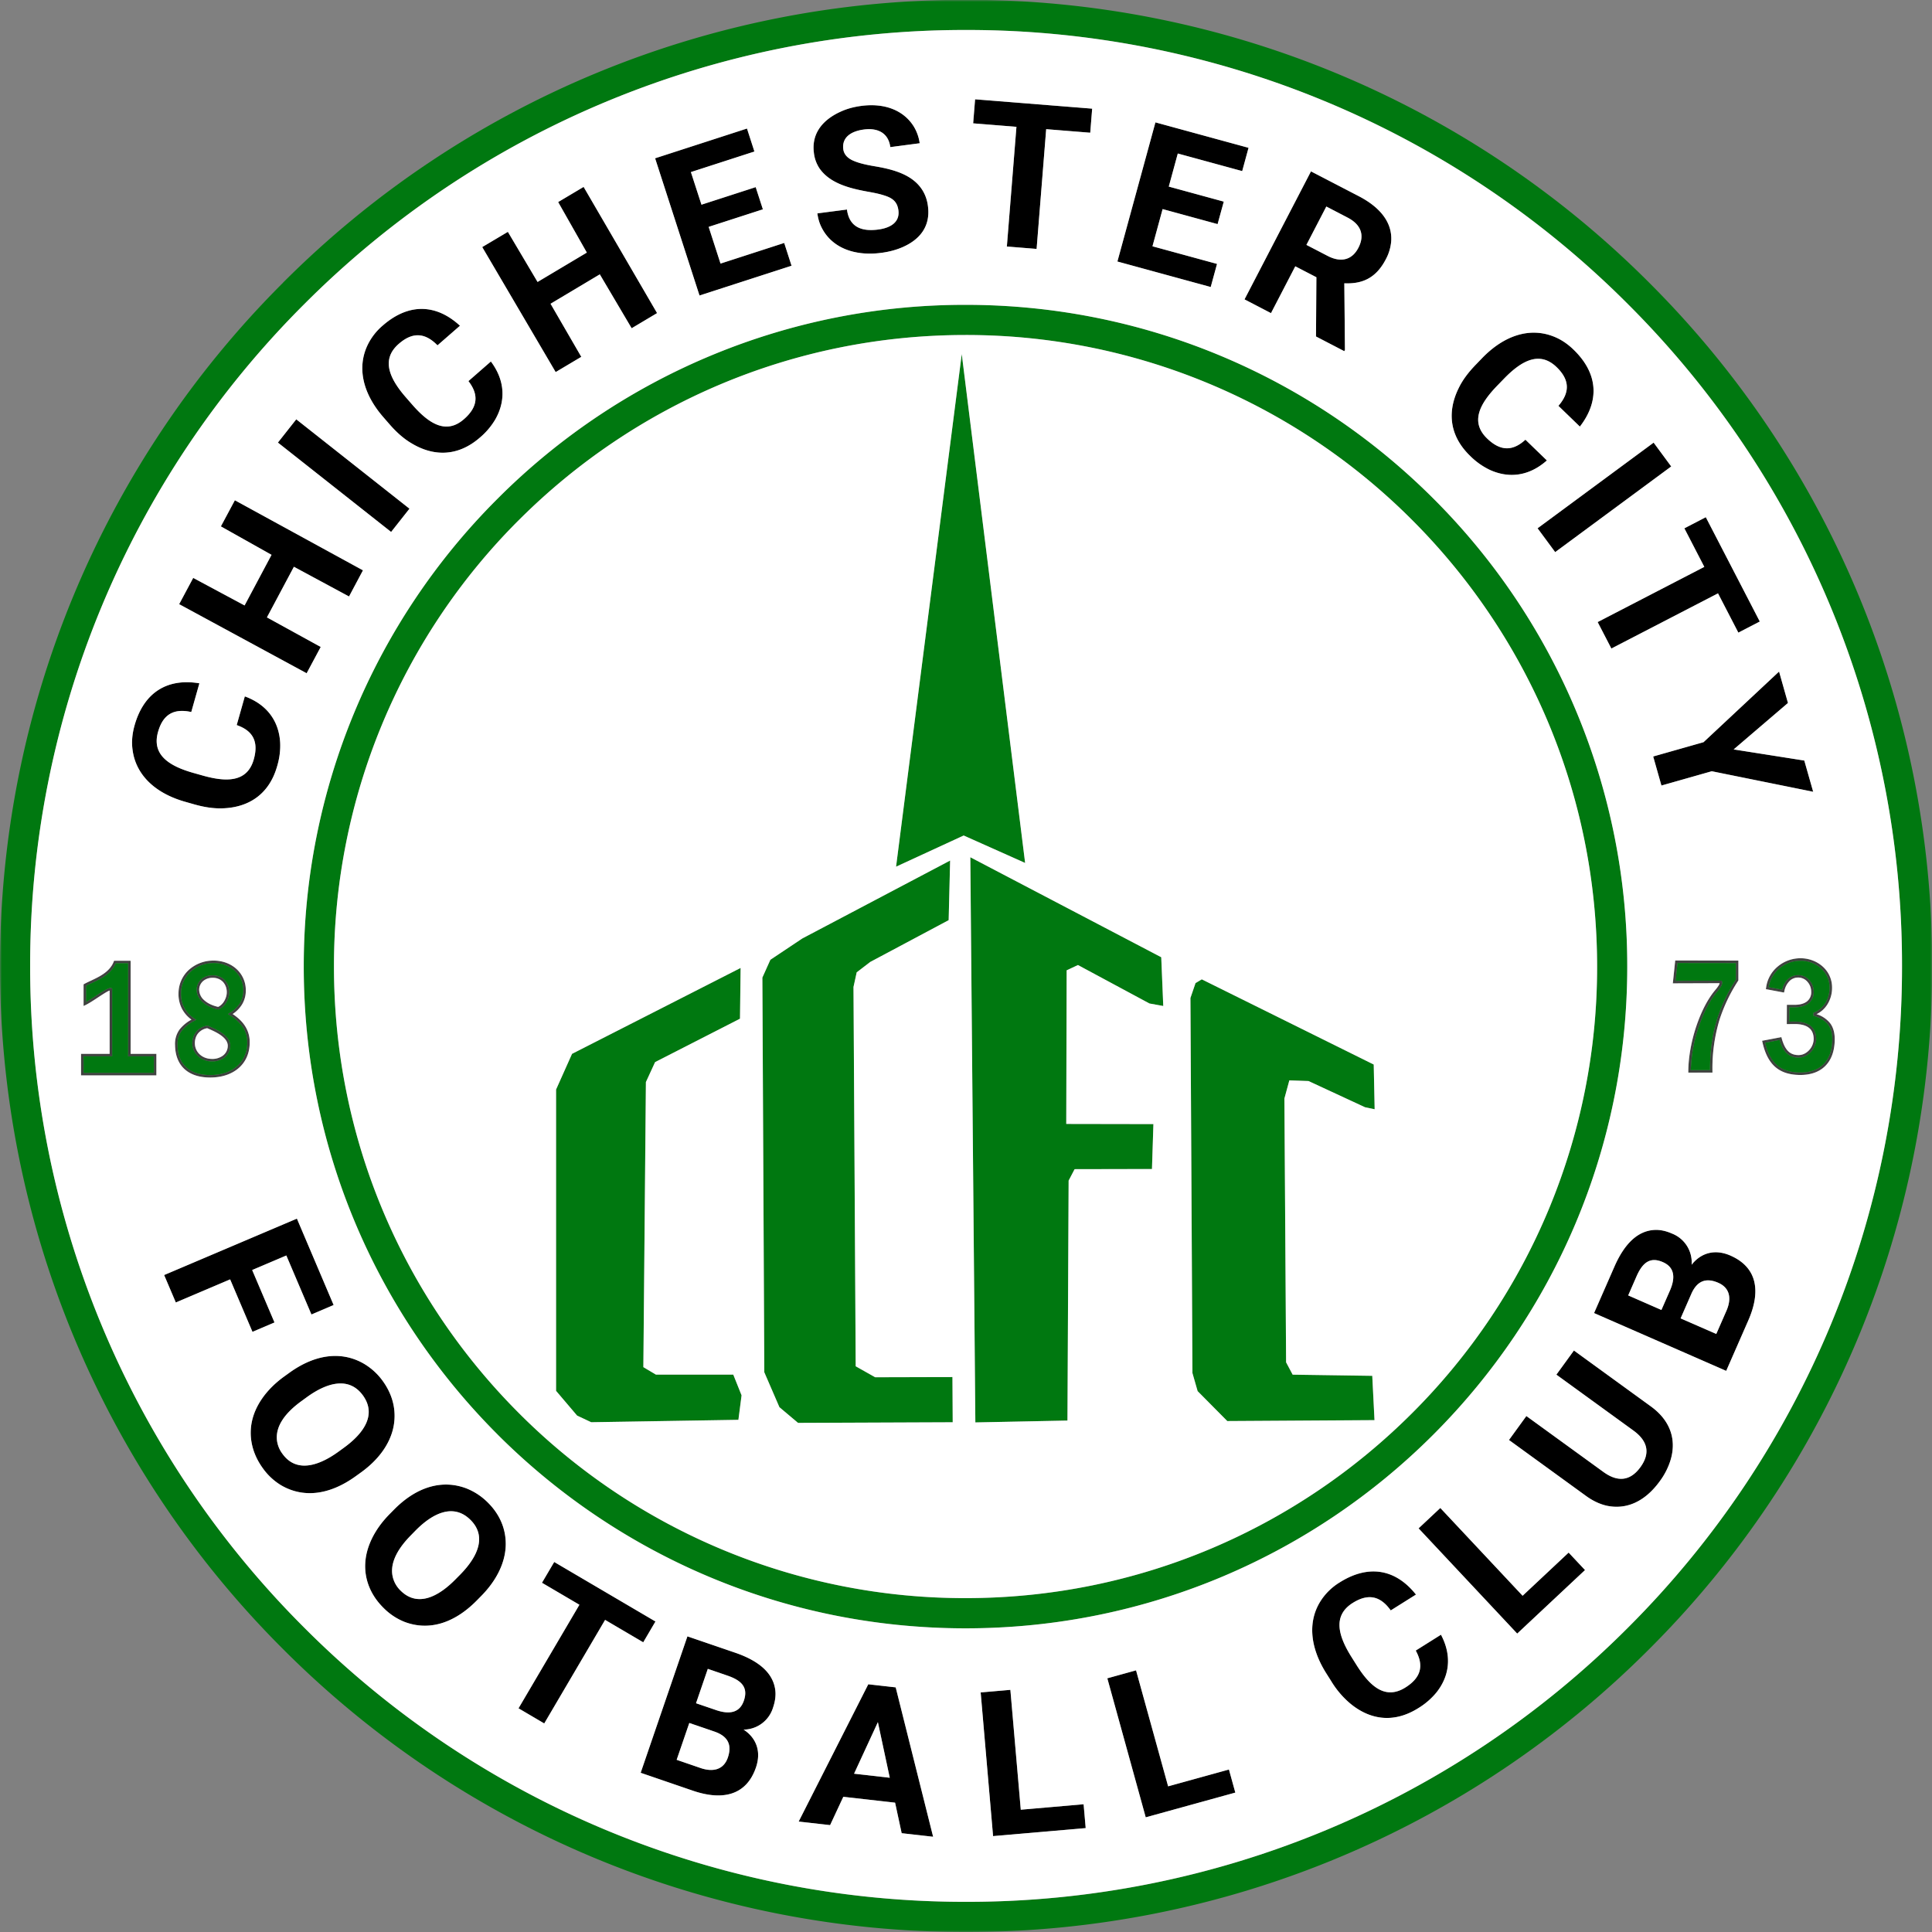
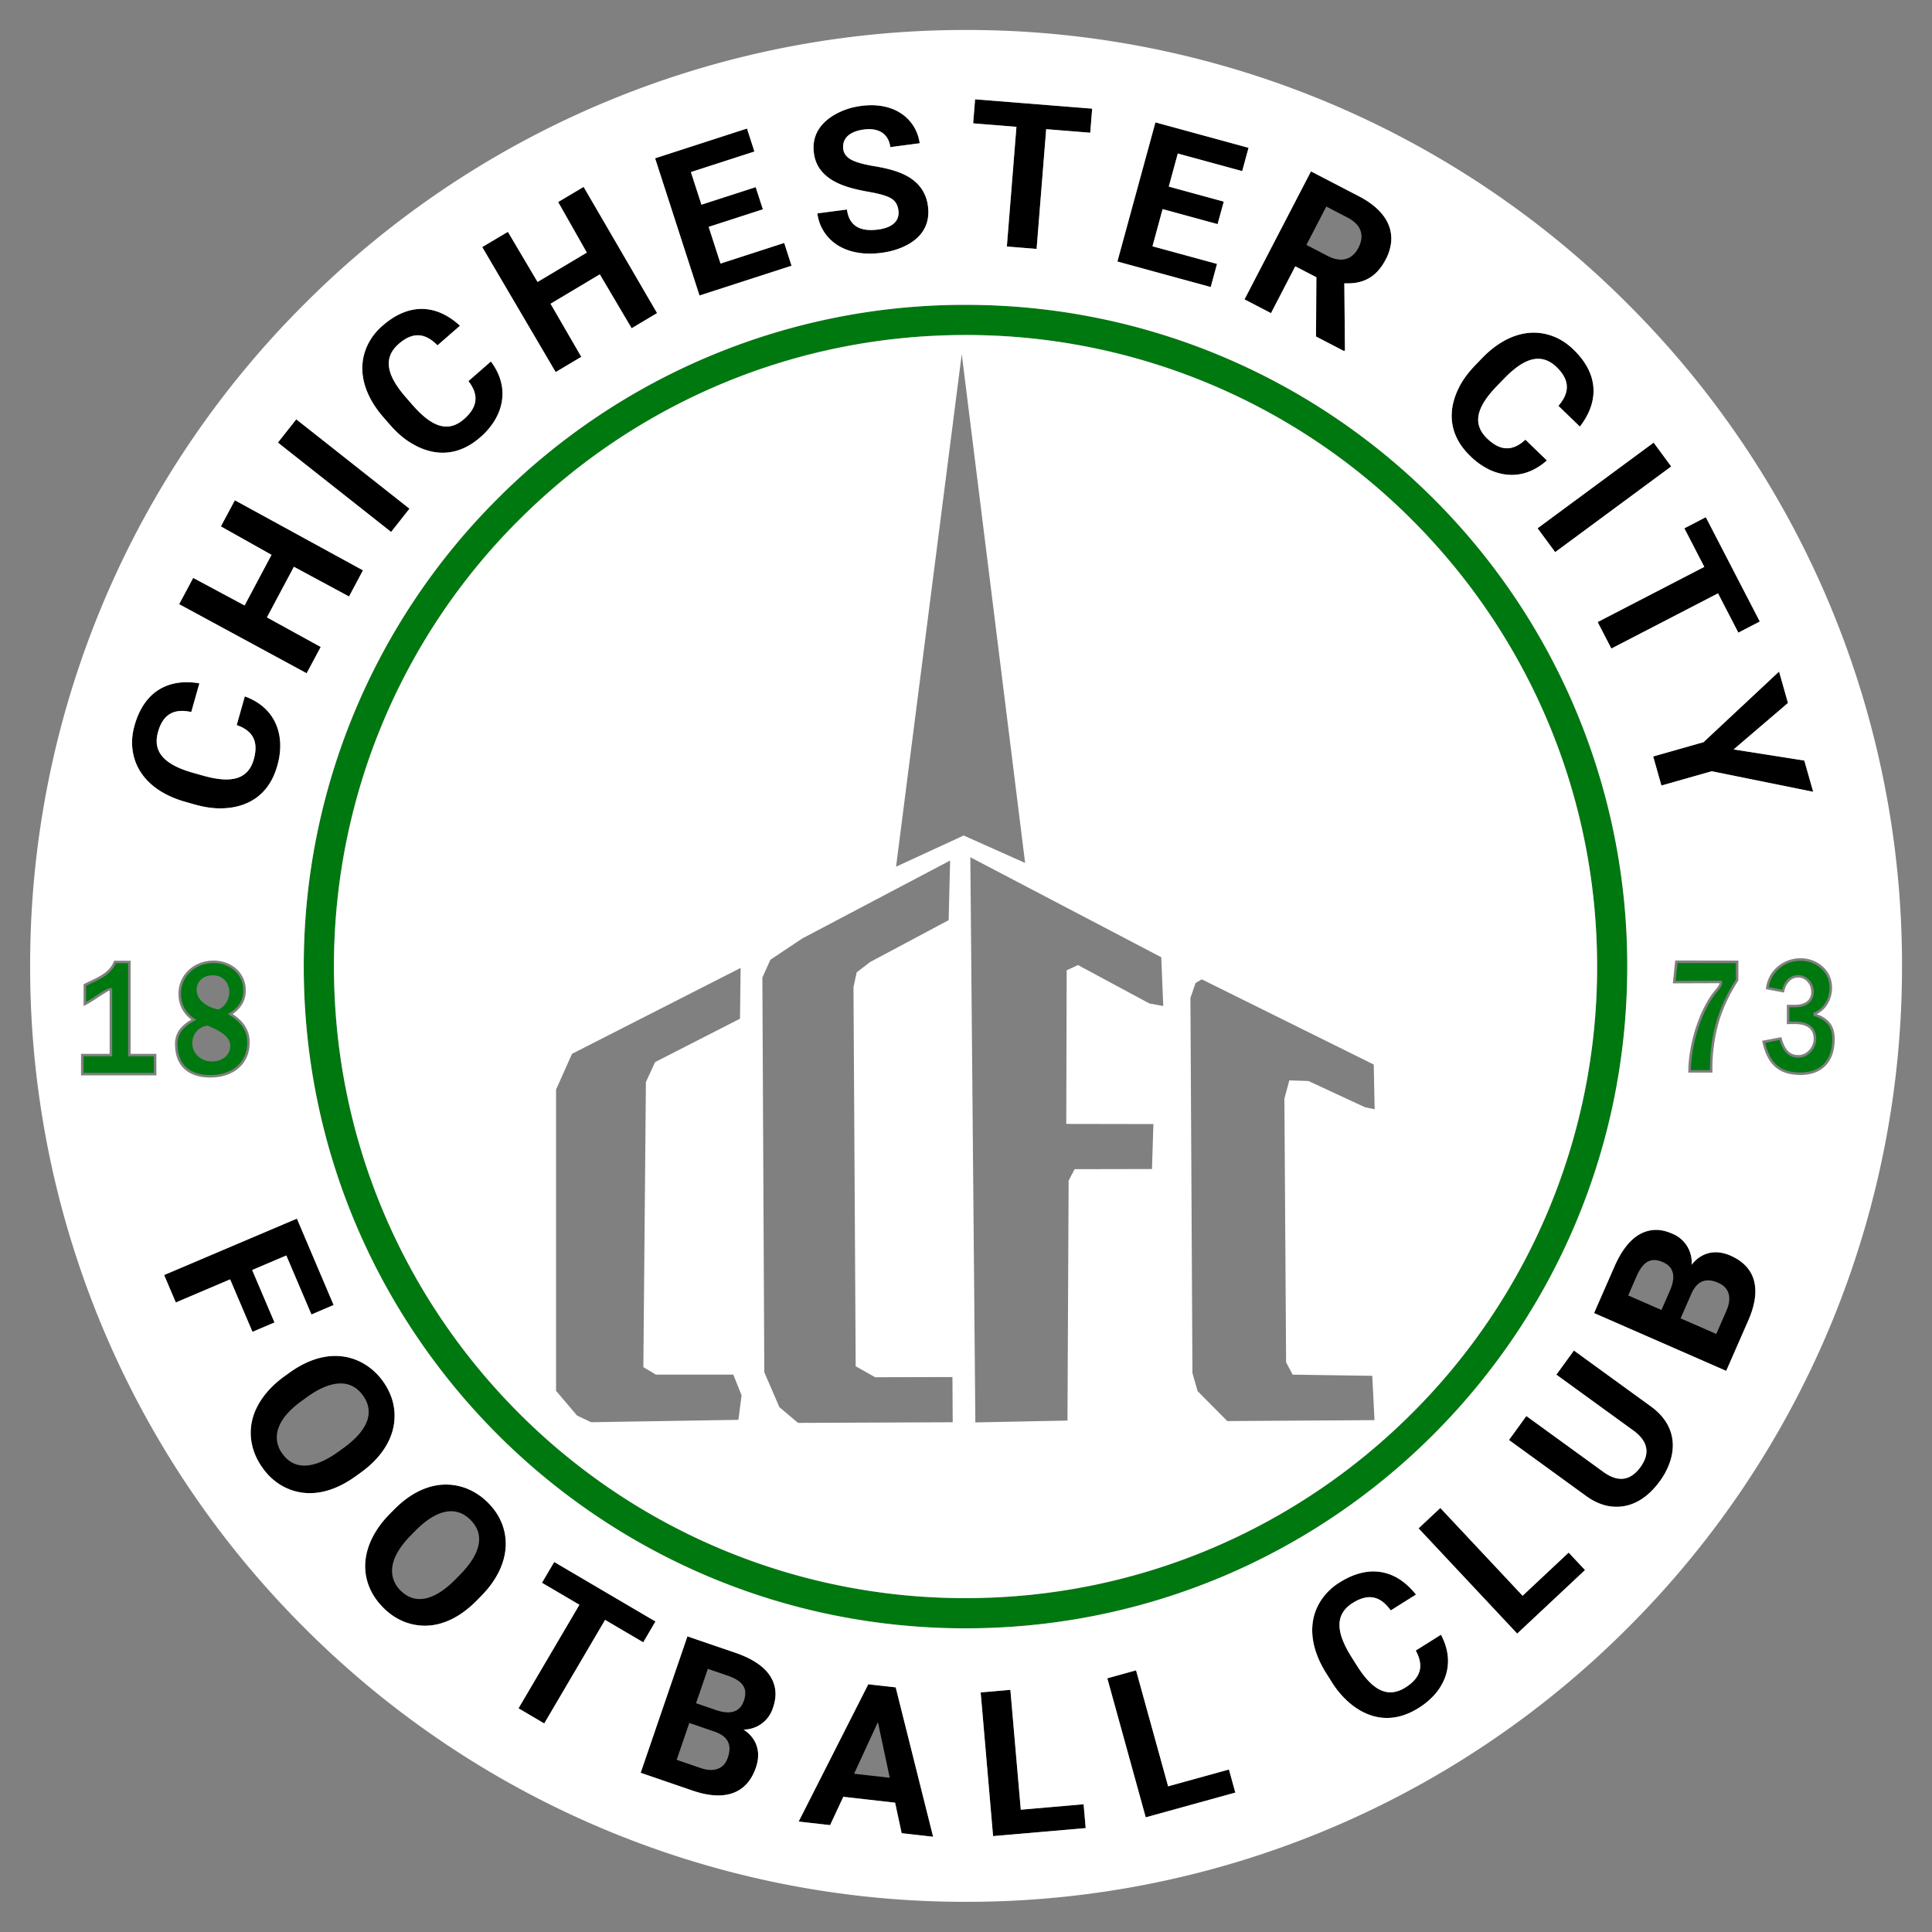
<svg xmlns="http://www.w3.org/2000/svg" width="500" height="500" fill="none">
  <rect width="100%" height="100%" fill="#808080" stroke="none" />
  <path fill="#000" fill-rule="evenodd" d="m460.42 173.8-19.54 18.27-13.03 3.7 2.14 7.52 13.03-3.7 26.23 5.32-2.3-8.08-18.28-2.88 14.06-12.02-2.31-8.13ZM435.92 136.72l5.16 9.98-27.6 14.29 3.54 6.85 27.6-14.28 5.27 10.16 5.55-2.87-13.97-27-5.55 2.88ZM397.93 136.72l4.55 6.17 30.03-22.17-4.55-6.16-30.03 22.16ZM381.91 94.4c-1.93 2-3.43 4-4.43 6.1-2.8 5.69-2.66 12.03 3 17.5a18.4 18.4 0 0 0 5.07 3.6c4.87 2.22 10.1 1.73 14.78-2.43l-5.55-5.37c-3.3 3.02-6.48 3-9.92-.32-4.49-4.34-1.78-9.1 2.64-13.67l1.71-1.77c4.67-4.83 9.31-7.21 13.65-3.02 3.47 3.36 3.41 6.6.46 10.02l5.55 5.37c5.02-6.47 4.9-13.6-1.63-19.91a15.4 15.4 0 0 0-5.44-3.52c-5.9-2.2-12.44-.27-18.21 5.7l-1.68 1.73ZM338.1 63.38l5.15-9.93 5.5 2.86c3.45 1.79 4.51 4.53 2.8 7.83-1.7 3.27-4.64 3.81-7.95 2.1l-5.5-2.86Zm-16.01 14.1 6.85 3.56 6.28-12.12 5.46 2.83-.1 15.34 7.32 3.8.17-.33-.16-17.24c4.34.18 8.07-1.08 10.73-6.2a11.93 11.93 0 0 0 1.41-4.77c.28-4.76-2.83-8.68-8.42-11.59l-12.35-6.4-17.2 33.12ZM289.19 67.68l24.15 6.6 1.64-5.98-16.72-4.56 2.63-9.62L315.12 58l1.6-5.82-14.24-3.89 2.34-8.56 16.66 4.55 1.65-6.02-24.1-6.59-9.84 36.01ZM251.86 31.92l11.2.9-2.48 30.98 7.7.62 2.47-30.99 11.41.92.5-6.23-30.3-2.42-.5 6.22ZM211.54 55.24c.2 1.4.56 2.62 1.13 3.71 2.57 5.07 8.29 7.44 15.42 6.5 2.03-.27 3.87-.77 5.47-1.46 4.21-1.83 7.32-5.15 6.6-10.62-.2-1.5-.63-2.83-1.31-3.95-2.45-4.13-7.4-5.54-12.55-6.4-2.5-.41-4.4-.9-5.77-1.57-1.36-.67-2.12-1.63-2.28-2.82-.4-3.13 2.09-4.68 5.32-5.1 3.7-.49 6.37.96 6.85 4.55l7.6-1a11.2 11.2 0 0 0-1.6-4.45c-2.53-3.96-7.3-6.03-13.5-5.21-2.03.27-3.82.77-5.41 1.5-4.1 1.87-7.58 5.24-6.86 10.65a9.07 9.07 0 0 0 1.5 4.1c2.65 3.72 7.48 5.05 12.37 5.94 1.57.27 2.82.53 3.81.82 2.1.62 3.84 1.35 4.18 4 .41 3.07-2.04 4.56-5.22 4.98-4.42.58-7.5-.7-8.1-5.18l-7.65 1ZM181.03 76.5l23.83-7.72-1.9-5.9-16.49 5.34-3.07-9.5 14.04-4.53-1.86-5.75-14.04 4.54-2.73-8.44 16.44-5.31-1.93-5.95-23.77 7.7 11.48 35.51ZM100.82 109.81c1.83 2.1 3.69 3.75 5.7 4.93 5.42 3.28 11.76 3.67 17.7-1.5a18.4 18.4 0 0 0 4-4.76c2.63-4.66 2.58-9.9-1.18-14.92l-5.81 5.07c2.73 3.53 2.44 6.72-1.16 9.86-4.7 4.1-9.22 1-13.4-3.78l-1.62-1.86c-4.42-5.07-6.4-9.9-1.84-13.86 3.63-3.17 6.85-2.84 10.02.39l5.81-5.08c-6.02-5.54-13.13-6.03-19.97-.06a15.41 15.41 0 0 0-3.96 5.13c-2.7 5.7-1.33 12.37 4.12 18.62l1.59 1.82ZM101.23 137.67l4.75-6.02-29.3-23.13-4.75 6.02 29.3 23.13ZM79.37 174.24l3.64-6.8-13.92-7.66 6.98-13.1 14.26 7.69 3.61-6.76-33.15-18.14-3.62 6.76 13.11 7.36-6.98 13.1-13.29-7.13-3.63 6.8 32.99 17.88ZM50.27 208.17c2.68.76 5.14 1.12 7.46 1.02 6.34-.23 11.87-3.36 14-10.94.64-2.22.9-4.28.77-6.17-.34-5.33-3.26-9.7-9.14-11.85l-2.1 7.42c4.22 1.47 5.71 4.29 4.42 8.89-1.7 6.01-7.18 5.88-13.3 4.15l-2.36-.67c-6.47-1.83-10.76-4.79-9.12-10.6 1.31-4.64 4.19-6.12 8.6-5.15l2.1-7.42c-8.07-1.36-14.3 2.12-16.76 10.86-.65 2.27-.81 4.4-.52 6.45.85 6.25 5.65 11.1 13.63 13.35l2.32.66ZM429.98 339.02l-8.6-3.76 2.14-4.91c1.54-3.51 3.48-5.19 6.84-3.71 3.03 1.32 3.24 4 1.9 7.19l-2.28 5.2Zm14.2 6.21-9.24-4.04 2.75-6.3c1.46-3.32 3.73-4.33 7-2.9 3.04 1.33 3.48 4.1 2.11 7.23l-2.63 6.01Zm2.57 9.56 5.73-13.09c3.22-7.35 2.43-13.66-4.64-16.76-4.14-1.8-7.7-.61-10.04 2.38a8.01 8.01 0 0 0-5.07-8.07c-1.58-.7-3.1-1.01-4.51-.94-4.58.23-7.94 3.86-10.42 9.53l-5.25 11.98 34.2 14.97ZM410.45 387.14a14.86 14.86 0 0 0 5.25 2.51c5.02 1.12 9.9-.86 13.85-6.3a18.3 18.3 0 0 0 2.68-5.12c1.68-5.08.47-10.3-4.97-14.25l-19.93-14.46-4.53 6.24 19.93 14.47c3.73 2.71 4.43 5.87 1.8 9.48-2.59 3.57-5.84 3.94-9.58 1.22l-19.92-14.46-4.5 6.2 19.92 14.47ZM392.66 422.78l17.55-16.45-4.24-4.52-11.92 11.17-21.29-22.71-5.63 5.27 25.53 27.24ZM344.5 435.05a23.5 23.5 0 0 0 4.86 5.75c4.85 4.08 11.05 5.46 17.72 1.27a18.46 18.46 0 0 0 4.7-4.08c3.31-4.19 4.08-9.38 1.15-14.93l-6.53 4.11c2.15 3.92 1.37 7.02-2.67 9.56-5.3 3.33-9.27-.44-12.65-5.81l-1.32-2.1c-3.57-5.68-4.78-10.76.33-13.97 4.1-2.57 7.22-1.74 9.84 1.94l6.53-4.1c-5.08-6.42-12.03-8-19.72-3.17a15.4 15.4 0 0 0-4.7 4.45c-3.56 5.2-3.24 12.02 1.17 19.04l1.29 2.04ZM296.52 470.33l23.18-6.4-1.65-5.98-15.74 4.35-8.3-30.01-7.43 2.06 9.94 35.98ZM257.01 475.19l23.96-2.08-.54-6.17-16.26 1.41-2.7-31.01-7.68.66L257 475.2ZM221.04 459.04l6.16-13.36 3.07 14.4-9.23-1.04Zm-14.34 12.38 8.14.92 3.41-7.33 13.4 1.52 1.7 7.9 8.15.92-9.7-38.66-7.09-.8-18.02 35.53ZM180.14 440.79l3.05-8.9 5.06 1.74c3.63 1.25 5.46 3.04 4.27 6.51-1.08 3.13-3.72 3.56-7.02 2.49l-5.36-1.84Zm-5.02 14.65 3.27-9.54 6.5 2.23c3.43 1.18 4.63 3.36 3.47 6.74-1.07 3.13-3.8 3.8-7.03 2.7l-6.2-2.13Zm-9.3 3.36 13.5 4.63c7.6 2.6 13.82 1.3 16.32-6.01 1.47-4.27-.01-7.72-3.18-9.8a8.01 8.01 0 0 0 7.61-5.72c.56-1.64.76-3.18.57-4.58-.6-4.54-4.5-7.59-10.36-9.6l-12.37-4.24-12.1 35.32ZM140.27 409.62l9.68 5.7-15.75 26.79 6.65 3.91 15.75-26.8 9.87 5.8 3.16-5.38-26.2-15.4-3.16 5.38ZM106.3 397.37l1.22-1.24c4.64-4.71 9.93-7.03 14.2-2.83 4.3 4.24 2 9.49-2.63 14.2l-1.22 1.24c-4.6 4.68-9.88 7.14-14.15 2.94a7.27 7.27 0 0 1-1.92-3c-1.18-3.65.83-7.57 4.5-11.31Zm-5.53-5.45c-4.01 4.08-6.05 8.63-6.24 12.71-.2 3.79 1.14 7.97 4.77 11.54a15.87 15.87 0 0 0 5.45 3.6c6.07 2.28 12.63.56 18.67-5.58l1.17-1.2c4.05-4.12 6.06-8.55 6.28-12.67.2-3.8-1.03-7.94-4.7-11.55a16.19 16.19 0 0 0-5.52-3.6c-6.07-2.28-12.7-.55-18.7 5.55l-1.18 1.2ZM78.05 362.58l1.4-1.02c5.36-3.88 10.96-5.28 14.47-.43 3.54 4.89.4 9.69-4.96 13.57l-1.4 1.01c-5.32 3.85-10.94 5.4-14.45.55a7.29 7.29 0 0 1-1.4-3.27c-.55-3.8 2.09-7.34 6.34-10.41Zm-4.56-6.3c-4.63 3.36-7.4 7.5-8.27 11.5-.82 3.7-.2 8.05 2.79 12.17a15.85 15.85 0 0 0 4.78 4.45c5.6 3.27 12.36 2.66 19.33-2.4l1.36-.98c4.68-3.38 7.4-7.42 8.3-11.45.82-3.7.3-8-2.72-12.17a16.12 16.12 0 0 0-4.85-4.46c-5.6-3.26-12.43-2.66-19.36 2.36l-1.36.98ZM42.48 329.98l3.03 7.1 14.05-5.97 5.78 13.57 5.7-2.42-5.77-13.58 8.84-3.76 6.49 15.27 5.75-2.45-9.51-22.37-34.36 14.61ZM143.81 96.3l6.63-3.95-7.95-13.74 12.74-7.6 8.24 13.94 6.59-3.92-19.02-32.66-6.59 3.92 7.42 13.08-12.74 7.6-7.7-12.97-6.63 3.94 19.01 32.35Z" clip-rule="evenodd" />
-   <path fill="#3F423F" fill-rule="evenodd" d="m461.41 256.82-4.09-.76-.3-.06.04-.3a8.52 8.52 0 0 1 2.97-5.52A9.12 9.12 0 0 1 466 248h.34c2 .08 3.94.85 5.39 2.16a7.21 7.21 0 0 1 2.4 5.4v.32a8.06 8.06 0 0 1-1.24 4.12 6.8 6.8 0 0 1-2.77 2.47 7.1 7.1 0 0 1 3.57 2.41c.83 1.15 1.19 2.6 1.14 4.46-.08 2.83-.95 5.09-2.54 6.63-1.55 1.5-3.79 2.29-6.66 2.23-2.67-.05-4.73-.75-6.29-2.15-1.55-1.4-2.6-3.5-3.23-6.37l-.07-.33.32-.06 4.37-.82.29-.06.08.3c.46 1.7 1.07 2.8 1.81 3.46a3.7 3.7 0 0 0 2.58.88c1.04 0 1.97-.49 2.66-1.22a4.38 4.38 0 0 0 1.23-2.9v-.07c-.02-1.3-.46-2.26-1.27-2.89-.83-.64-2.08-.95-3.7-.95h-.17l-1.5.02h-.32v-.33l.02-4.34v-.33h2.07c1.25 0 2.31-.27 3.06-.83a2.96 2.96 0 0 0 1.16-2.52v-.04c0-1-.37-1.87-.92-2.5a3.18 3.18 0 0 0-4.63-.3 5.05 5.05 0 0 0-1.4 2.72l-.07.3-.3-.05Zm-3.67-1.35 3.49.66c.29-1.16.8-2.1 1.51-2.76a3.86 3.86 0 0 1 5.57.36 4.47 4.47 0 0 1 1.08 2.92v.04c0 1.37-.52 2.38-1.42 3.04-.86.64-2.06.95-3.45.96h-1.43l-.01 3.7 1.17-.02h.17c1.77 0 3.14.36 4.1 1.09.97.75 1.5 1.87 1.52 3.38v.1c0 1.17-.54 2.42-1.4 3.34-.81.85-1.9 1.43-3.14 1.43a4.3 4.3 0 0 1-3.01-1.06c-.8-.7-1.44-1.81-1.93-3.49l-3.74.7c.62 2.57 1.58 4.45 2.97 5.7 1.43 1.3 3.36 1.94 5.86 2 2.69.05 4.77-.68 6.2-2.06 1.47-1.42 2.26-3.53 2.34-6.18.04-1.7-.27-3.03-1.02-4.06-.74-1.02-1.93-1.76-3.63-2.3l-.23-.07v-.24l.01-.33v-.22l.2-.08c1.02-.39 2.06-1.18 2.83-2.37.64-1 1.09-2.26 1.14-3.8v-.29c0-2.03-.86-3.72-2.19-4.92a7.9 7.9 0 0 0-4.97-1.99H466c-2.24 0-4.14.8-5.56 2.02a7.93 7.93 0 0 0-2.71 4.8ZM433.84 248.58l15.73.02h.33v5.14l-.05.08a42.3 42.3 0 0 0-4.88 10.22 43.67 43.67 0 0 0-1.78 13.22v.32h-.33l-5.6.02h-.33v-.33c.03-3.7.8-7.8 2.04-11.55 1.25-3.79 3-7.22 4.96-9.53a8 8 0 0 0 .95-1.32c.09-.16.15-.3.17-.42l-11.76.04h-.36l.04-.36.55-5.26.03-.3h.3Zm15.4.67-15.1-.02-.49 4.61 11.69-.04h.2l.1.2c.13.3.06.7-.18 1.18-.21.4-.56.89-1.03 1.44-1.91 2.24-3.62 5.6-4.85 9.3a38.31 38.31 0 0 0-2 11.03l4.96-.01c.01-5.18.66-9.38 1.81-13.1a43 43 0 0 1 4.9-10.29v-4.3ZM53.63 266.1a3.9 3.9 0 0 0-2.3 1.26c-.64.75-.91 1.71-.91 2.59 0 1.13.45 2.14 1.2 2.87.77.73 1.84 1.19 3.08 1.22a4.6 4.6 0 0 0 3.02-.87 3.2 3.2 0 0 0 1.22-2.44c.09-2.25-3.14-3.67-4.85-4.43l-.46-.2Zm-2.8.84a4.55 4.55 0 0 1 2.78-1.5l.1-.02.1.04.54.25c1.85.82 5.34 2.35 5.24 5.05a3.83 3.83 0 0 1-1.47 2.92 5.24 5.24 0 0 1-3.44 1.01 5.23 5.23 0 0 1-3.5-1.4 4.57 4.57 0 0 1-1.41-3.34c0-1.01.31-2.13 1.07-3Zm5.62-6.36c.64-.3 1.15-.82 1.52-1.42.47-.76.71-1.63.71-2.31 0-1.15-.37-2.08-.97-2.73a3.55 3.55 0 0 0-2.6-1.06 3.74 3.74 0 0 0-2.52.82 3 3 0 0 0-1.05 2.2 3.62 3.62 0 0 0 1.3 2.76c.87.8 2.13 1.41 3.6 1.74Zm2.07-1.08a4.25 4.25 0 0 1-1.91 1.72l-.1.04-.1-.03a8.54 8.54 0 0 1-4.02-1.92c-.97-.88-1.52-2-1.5-3.24.02-.95.43-1.97 1.27-2.69.7-.59 1.67-.98 2.96-.96 1.22 0 2.3.46 3.06 1.26a4.51 4.51 0 0 1 1.15 3.17c0 .8-.27 1.79-.8 2.65Zm1.69 2.94c1.26.83 2.31 1.77 3.07 2.88a7.6 7.6 0 0 1 1.35 4.38c.01 2.8-1 5.05-2.74 6.62-1.8 1.62-4.36 2.52-7.35 2.55-2.78.02-5.12-.67-6.75-2.16-1.54-1.38-2.44-3.45-2.48-6.23a6.33 6.33 0 0 1 1.18-4.07 9.95 9.95 0 0 1 3.06-2.53 8.21 8.21 0 0 1-2.45-2.8 8.28 8.28 0 0 1-.9-4.1 8.26 8.26 0 0 1 2.64-5.94 9.45 9.45 0 0 1 6.36-2.44h.03c2.18-.02 4.26.7 5.8 2.03a7.35 7.35 0 0 1 2.58 5.61v.03a6.86 6.86 0 0 1-1 3.74 8.07 8.07 0 0 1-2.4 2.43Zm2.54 3.25a10.93 10.93 0 0 0-3.32-2.97l-.44-.28.44-.28a7.78 7.78 0 0 0 2.63-2.49c.6-.97.91-2.1.9-3.4v-.02a6.68 6.68 0 0 0-2.35-5.13 8.19 8.19 0 0 0-5.38-1.87h-.03c-2.31.02-4.4.86-5.92 2.26a7.6 7.6 0 0 0-2.43 5.48 7.65 7.65 0 0 0 .82 3.8 7.83 7.83 0 0 0 2.67 2.85l.44.3-.47.25a10 10 0 0 0-3.3 2.6 5.74 5.74 0 0 0-1.06 3.68c.04 2.59.87 4.5 2.27 5.76 1.51 1.37 3.7 2.01 6.32 2 2.82-.04 5.24-.87 6.91-2.39a7.94 7.94 0 0 0 2.53-6.13 6.99 6.99 0 0 0-1.23-4.02ZM29.75 248.64h4.06v24.09h6.67v5.57h-19.5v-5.57h7.4v-16.37c-.55.16-1.81 1-3.12 1.86-1.13.74-2.3 1.5-3.16 1.91l-.47.22v-5.6l.17-.1c.54-.29 1.12-.57 1.75-.86 2.24-1.06 4.86-2.29 5.9-4.94l.08-.2h.22Zm3.4.65h-3.18c-1.18 2.75-3.85 4.01-6.15 5.1-.55.25-1.07.5-1.54.74v4.18c.76-.42 1.7-1.03 2.62-1.64 1.68-1.1 3.29-2.16 3.9-1.94l.23.07v17.58h-7.4v4.27h18.2v-4.27h-6.67V249.3Z" clip-rule="evenodd" />
  <path fill="#007810" fill-rule="evenodd" d="M29.03 256.03v17.35h-7.4v4.27h18.2v-4.27h-6.67v-24.1h-3.2c-1.17 2.76-3.84 4.02-6.14 5.1-.55.25-1.07.5-1.54.75v4.18c.76-.42 1.7-1.03 2.62-1.64 1.68-1.1 3.29-2.16 3.9-1.95l.23.08v.23ZM47.68 260.78a7.83 7.83 0 0 0 2.66 2.85l.44.3-.47.26a10 10 0 0 0-3.3 2.6 5.74 5.74 0 0 0-1.06 3.67c.05 2.6.87 4.5 2.27 5.77 1.51 1.37 3.7 2 6.32 1.99 2.83-.03 5.24-.87 6.92-2.39a7.94 7.94 0 0 0 2.52-6.13 6.99 6.99 0 0 0-1.23-4.02 10.92 10.92 0 0 0-3.32-2.97l-.44-.28.45-.28a7.77 7.77 0 0 0 2.62-2.48c.6-.97.91-2.1.9-3.4v-.03a6.68 6.68 0 0 0-2.35-5.13 8.2 8.2 0 0 0-5.37-1.87h-.03c-2.32.03-4.41.86-5.92 2.27a7.6 7.6 0 0 0-2.44 5.48 7.66 7.66 0 0 0 .83 3.79Zm3.16 6.16a4.55 4.55 0 0 1 2.77-1.5l.1-.02.1.04.54.24c1.85.82 5.34 2.36 5.24 5.05a3.83 3.83 0 0 1-1.47 2.92 5.23 5.23 0 0 1-3.44 1.02 5.23 5.23 0 0 1-3.5-1.41 4.57 4.57 0 0 1-1.41-3.34c0-1 .32-2.12 1.07-3Zm5.58-5.71a8.54 8.54 0 0 1-4.03-1.92c-.96-.89-1.52-2-1.5-3.24.03-.95.43-1.97 1.27-2.7.7-.58 1.67-.97 2.96-.96 1.22.01 2.3.46 3.06 1.26a4.51 4.51 0 0 1 1.16 3.17c0 .8-.28 1.8-.81 2.66a4.26 4.26 0 0 1-1.92 1.71l-.1.04-.1-.02ZM444.43 256.61c-1.92 2.25-3.62 5.6-4.85 9.31a38.3 38.3 0 0 0-2 11.03l4.96-.01c.01-5.18.66-9.38 1.81-13.1a43.03 43.03 0 0 1 4.89-10.29v-4.3l-15.1-.02-.5 4.61 11.7-.04h.2l.1.2c.13.3.06.7-.19 1.18-.2.4-.56.88-1.02 1.43ZM463.09 260.7l-.02 3.69 1.18-.02h.17c1.76 0 3.14.36 4.1 1.09.97.75 1.49 1.87 1.51 3.39v.08c0 1.18-.53 2.43-1.4 3.35-.8.85-1.9 1.43-3.13 1.43a4.3 4.3 0 0 1-3.02-1.06c-.79-.7-1.43-1.81-1.92-3.5l-3.74.72c.61 2.56 1.57 4.44 2.96 5.7 1.44 1.3 3.36 1.93 5.87 1.98 2.68.06 4.77-.67 6.2-2.06 1.46-1.4 2.26-3.52 2.33-6.17.05-1.7-.27-3.03-1.01-4.06-.74-1.02-1.93-1.76-3.63-2.3l-.23-.07v-.56l.01-.23.2-.08c1.01-.39 2.06-1.18 2.83-2.37.64-1 1.08-2.26 1.14-3.8v-.28c0-2.03-.87-3.73-2.19-4.93a7.89 7.89 0 0 0-4.98-1.99h-.31c-2.25 0-4.15.8-5.57 2.02a7.93 7.93 0 0 0-2.7 4.8l3.48.66c.3-1.16.8-2.1 1.52-2.76a3.88 3.88 0 0 1 5.57.36 4.46 4.46 0 0 1 1.08 2.92v.04c0 1.37-.53 2.38-1.42 3.04-.87.64-2.07.95-3.45.96h-1.43ZM249.88 86.7c-45.14 0-86 18.3-115.58 47.87a162.94 162.94 0 0 0-47.87 115.58c0 45.14 18.3 86 47.87 115.58a162.94 162.94 0 0 0 115.58 47.87c45.13 0 86-18.3 115.57-47.88a162.94 162.94 0 0 0 47.88-115.57c0-45.14-18.3-86-47.88-115.58A162.94 162.94 0 0 0 249.88 86.7Zm-121.1 42.35c30.99-30.99 73.8-50.16 121.1-50.16a170.7 170.7 0 0 1 121.1 50.16 170.7 170.7 0 0 1 50.16 121.1c0 47.3-19.17 90.1-50.17 121.1a170.7 170.7 0 0 1-121.1 50.16c-47.28 0-90.1-19.17-121.09-50.16-31-31-50.16-73.8-50.16-121.1a170.7 170.7 0 0 1 50.16-121.1Z" clip-rule="evenodd" />
  <mask id="a" width="500" height="500" x="0" y="0" maskUnits="userSpaceOnUse" style="mask-type:luminance">
    <path fill="#fff" d="M0 0h500v500H0V0Z" />
  </mask>
  <g mask="url(#a)">
-     <path fill="#007810" fill-rule="evenodd" d="M250.03 7.76A241.46 241.46 0 0 0 78.75 78.71 241.46 241.46 0 0 0 7.81 249.98a241.47 241.47 0 0 0 70.94 171.27 241.47 241.47 0 0 0 171.28 70.95 241.47 241.47 0 0 0 171.27-70.95 241.47 241.47 0 0 0 70.94-171.27A241.46 241.46 0 0 0 421.3 78.7 241.47 241.47 0 0 0 250.02 7.76ZM73.22 73.18A249.23 249.23 0 0 1 250.03-.05a249.24 249.24 0 0 1 176.8 73.23 249.25 249.25 0 0 1 73.22 176.8 249.25 249.25 0 0 1-73.23 176.8A249.26 249.26 0 0 1 250.02 500a249.25 249.25 0 0 1-176.79-73.24A249.24 249.24 0 0 1 0 249.97 249.23 249.23 0 0 1 73.23 73.19Z" clip-rule="evenodd" />
-   </g>
+     </g>
  <path fill="#fff" fill-rule="evenodd" d="M57.73 209.19c-2.32.1-4.78-.26-7.46-1.02l-2.32-.66c-7.99-2.26-12.78-7.1-13.63-13.35-.3-2.05-.13-4.18.51-6.45 2.48-8.74 8.7-12.22 16.77-10.87l-2.1 7.43c-4.42-.97-7.29.5-8.6 5.15-1.65 5.81 2.65 8.77 9.11 10.6l2.38.67c6.1 1.73 11.58 1.86 13.28-4.15 1.3-4.6-.19-7.42-4.41-8.89l2.1-7.43c5.88 2.16 8.8 6.53 9.14 11.86a18.4 18.4 0 0 1-.76 6.17c-2.14 7.58-7.67 10.7-14 10.94Zm21.63-34.95-33-17.88 3.64-6.8 13.3 7.13 6.97-13.1-13.11-7.36 3.62-6.76 33.15 18.13-3.6 6.77-14.27-7.69-6.98 13.1L83 167.43l-3.64 6.8Zm21.86-36.57-29.3-23.13 4.75-6.02 29.3 23.13-4.75 6.02Zm22.99-24.44c-5.93 5.17-12.27 4.78-17.7 1.5-2-1.17-3.87-2.82-5.7-4.92l-1.58-1.82c-5.45-6.25-6.82-12.93-4.13-18.63a15.4 15.4 0 0 1 3.96-5.12c6.85-5.97 13.96-5.49 19.98.06l-5.82 5.07c-3.16-3.23-6.38-3.56-10.02-.38-4.54 3.96-2.57 8.79 1.85 13.85l1.62 1.86c4.18 4.79 8.7 7.89 13.4 3.78 3.6-3.14 3.9-6.32 1.16-9.85l5.81-5.08c3.75 5.02 3.8 10.27 1.18 14.93a18.31 18.31 0 0 1-4.01 4.75Zm-90.4 135.73v23.77h6.66v5.57h-19.5v-5.57h7.4v-16.38c-.55.17-1.8 1-3.12 1.86-1.13.75-2.3 1.51-3.16 1.92l-.46.22v-5.6l.16-.1c.54-.29 1.13-.57 1.75-.86 2.24-1.06 4.87-2.29 5.9-4.94l.08-.21h4.28v.32Zm12.39 8.02a8.27 8.27 0 0 1 2.64-5.95 9.45 9.45 0 0 1 6.35-2.43h.04c2.18-.02 4.26.7 5.8 2.02a7.34 7.34 0 0 1 2.58 5.62v.03a6.86 6.86 0 0 1-1 3.73 8.07 8.07 0 0 1-2.4 2.43c1.26.84 2.31 1.78 3.07 2.89a7.6 7.6 0 0 1 1.34 4.38c.02 2.8-1 5.04-2.73 6.61-1.8 1.63-4.36 2.53-7.35 2.55-2.78.03-5.12-.67-6.76-2.15-1.53-1.39-2.43-3.45-2.48-6.23a6.34 6.34 0 0 1 1.19-4.08 9.95 9.95 0 0 1 3.06-2.52 8.21 8.21 0 0 1-2.45-2.8 8.27 8.27 0 0 1-.9-4.1Zm-3.72 73 34.36-14.6 9.5 22.36-5.74 2.45-6.5-15.27-8.84 3.76 5.78 13.57-5.7 2.43-5.78-13.58-14.06 5.98-3.02-7.1Zm32.36 25.32c6.94-5.02 13.76-5.62 19.37-2.35a16.12 16.12 0 0 1 4.85 4.45c3.01 4.17 3.53 8.47 2.71 12.17-.9 4.03-3.62 8.07-8.3 11.46l-1.36.98c-6.97 5.05-13.72 5.66-19.33 2.4a15.86 15.86 0 0 1-4.78-4.45c-2.98-4.13-3.6-8.47-2.79-12.18.87-4 3.64-8.14 8.27-11.5l1.36-.98Zm27.1 35.41c6-6.1 12.63-7.82 18.7-5.54 1.97.77 3.84 1.94 5.53 3.6 3.67 3.6 4.89 7.75 4.7 11.54-.23 4.12-2.23 8.55-6.28 12.68l-1.18 1.2c-6.04 6.13-12.6 7.86-18.67 5.57a15.86 15.86 0 0 1-5.45-3.6c-3.63-3.56-4.96-7.75-4.77-11.53.19-4.09 2.23-8.63 6.24-12.72l1.18-1.2Zm26.84-19.46c-31-31-50.17-73.8-50.17-121.1a170.7 170.7 0 0 1 50.17-121.1 170.7 170.7 0 0 1 121.1-50.16c47.29 0 90.1 19.17 121.1 50.16a170.7 170.7 0 0 1 50.15 121.1c0 47.3-19.17 90.1-50.16 121.1-30.99 31-73.8 50.16-121.1 50.16-47.29 0-90.1-19.17-121.1-50.16Zm292.52 50a241.47 241.47 0 0 0 70.94-171.28A241.46 241.46 0 0 0 421.3 78.7 241.47 241.47 0 0 0 250.02 7.76 241.46 241.46 0 0 0 78.75 78.7 241.46 241.46 0 0 0 7.8 249.97a241.47 241.47 0 0 0 70.95 171.28 241.46 241.46 0 0 0 171.27 70.94 241.47 241.47 0 0 0 171.28-70.94ZM143.8 96.29l-19-32.35 6.64-3.94 7.68 12.97 12.75-7.6-7.42-13.08 6.59-3.92 19.01 32.66-6.58 3.92L155.23 71l-12.75 7.61 7.96 13.74-6.63 3.94Zm271.9 293.36c-1.73-.4-3.51-1.25-5.26-2.52l-19.92-14.46 4.5-6.2 19.93 14.46c3.74 2.72 6.98 2.35 9.58-1.22 2.62-3.6 1.93-6.77-1.81-9.49l-19.93-14.46 4.54-6.25 19.92 14.47c5.44 3.95 6.65 9.17 4.97 14.25a18.3 18.3 0 0 1-2.68 5.12c-3.95 5.44-8.82 7.42-13.85 6.3Zm-21.65 23.33 11.91-11.17 4.24 4.52-17.55 16.44-25.52-27.23 5.62-5.28 21.3 22.72Zm-253.79-3.36 3.17-5.38 26.2 15.4-3.16 5.39-9.87-5.8-15.75 26.8-6.66-3.92 15.76-26.8-9.69-5.69ZM328.93 81.04l-6.85-3.56 17.2-33.13 12.35 6.41c5.6 2.9 8.7 6.83 8.42 11.59a11.9 11.9 0 0 1-1.41 4.77c-2.66 5.12-6.39 6.38-10.73 6.2l.16 17.24-.17.32-7.32-3.8.1-15.33-5.46-2.83-6.29 12.12Zm73.55 61.85-4.56-6.17 30.04-22.17 4.55 6.17-30.03 22.17Zm-25-42.4c1-2.1 2.5-4.09 4.43-6.09l1.67-1.74c5.77-5.96 12.31-7.89 18.22-5.68 1.94.7 3.74 1.87 5.44 3.51 6.52 6.31 6.64 13.44 1.63 19.91l-5.55-5.37c2.95-3.42 3-6.65-.46-10.01-4.34-4.2-8.98-1.82-13.65 3.01l-1.72 1.77c-4.42 4.57-7.12 9.33-2.63 13.67 3.43 3.32 6.63 3.35 9.92.32l5.55 5.37c-4.69 4.16-9.92 4.66-14.78 2.44a18.44 18.44 0 0 1-5.07-3.6c-5.66-5.47-5.8-11.82-3-17.51Zm35.99 60.5 27.6-14.28-5.16-9.98 5.55-2.88 13.97 27-5.55 2.88-5.26-10.17-27.6 14.28-3.55-6.85Zm4.32 166.85c2.48-5.68 5.84-9.3 10.42-9.54 1.4-.07 2.93.25 4.51.95a8.01 8.01 0 0 1 5.07 8.06c2.34-2.99 5.9-4.18 10.04-2.37 7.07 3.1 7.86 9.4 4.64 16.76l-5.73 13.08-34.2-14.96 5.25-11.98ZM343.2 433c-4.41-7.03-4.73-13.84-1.18-19.05a15.4 15.4 0 0 1 4.7-4.44c7.7-4.84 14.65-3.25 19.73 3.16l-6.53 4.1c-2.63-3.68-5.75-4.5-9.84-1.93-5.1 3.21-3.9 8.28-.33 13.97l1.32 2.1c3.38 5.37 7.36 9.13 12.65 5.8 4.04-2.54 4.82-5.63 2.67-9.55l6.53-4.1c2.93 5.53 2.16 10.73-1.15 14.92a18.45 18.45 0 0 1-4.7 4.07c-6.67 4.2-12.87 2.82-17.73-1.26a23.4 23.4 0 0 1-4.85-5.75L343.2 433ZM204.86 68.77l-23.83 7.7-11.49-35.51 23.78-7.7 1.92 5.95-16.44 5.32 2.74 8.44 14.03-4.54 1.86 5.74-14.03 4.54 3.07 9.5 16.48-5.34 1.9 5.9Zm7.8-9.83c-.57-1.09-.94-2.31-1.13-3.72l7.66-1c.59 4.47 3.67 5.76 8.1 5.18 3.17-.42 5.62-1.9 5.21-4.98-.34-2.66-2.08-3.38-4.18-4-.99-.3-2.24-.55-3.8-.83-4.9-.89-9.73-2.2-12.39-5.94a9.07 9.07 0 0 1-1.5-4.09c-.7-5.41 2.77-8.78 6.87-10.64 1.6-.75 3.38-1.25 5.41-1.52 6.2-.81 10.97 1.26 13.5 5.22a11.2 11.2 0 0 1 1.6 4.45l-7.6 1c-.48-3.6-3.16-5.04-6.85-4.55-3.23.42-5.73 1.97-5.32 5.1.16 1.19.92 2.15 2.28 2.82 1.36.66 3.28 1.15 5.77 1.57 5.14.85 10.1 2.27 12.55 6.4a10.15 10.15 0 0 1 1.31 3.95c.72 5.47-2.39 8.79-6.6 10.61-1.6.7-3.44 1.2-5.47 1.46-7.13.94-12.85-1.43-15.42-6.49ZM165.8 458.8l12.1-35.31 12.37 4.23c5.86 2.01 9.75 5.07 10.36 9.6.19 1.4 0 2.94-.56 4.58a8.03 8.03 0 0 1-7.63 5.72c3.18 2.08 4.66 5.53 3.2 9.8-2.5 7.3-8.73 8.61-16.33 6.01l-13.5-4.63Zm40.89 12.62 18.02-35.53 7.1.8 9.68 38.66-8.14-.92-1.7-7.9-13.4-1.52-3.42 7.33-8.14-.92Zm50.32 3.76L253.8 438l7.69-.67 2.69 31.02 16.26-1.41.54 6.17-23.96 2.07Zm39.5-4.86-9.94-35.98 7.44-2.06 8.3 30.02 15.74-4.35 1.65 5.97-23.18 6.4Zm142.45-204.6c1.26-3.79 3-7.22 4.97-9.53.43-.52.76-.96.95-1.32.08-.17.14-.31.16-.42l-11.76.04h-.36l.04-.36.55-5.26.03-.3h.3l15.72.03h.33v5.13l-.05.08a42.29 42.29 0 0 0-4.87 10.22 43.65 43.65 0 0 0-1.79 13.23v.32h-.33l-5.6.01h-.32v-.32c.02-3.71.79-7.81 2.03-11.56Zm23.46-1 .02-4.36v-.32h2.07c1.25 0 2.32-.28 3.07-.83a2.98 2.98 0 0 0 1.16-2.53v-.03c-.01-1.01-.38-1.87-.92-2.5a3.19 3.19 0 0 0-4.64-.31 5.04 5.04 0 0 0-1.4 2.72l-.07.31-.3-.05-4.1-.77-.3-.05.04-.3a8.54 8.54 0 0 1 2.97-5.52 9.13 9.13 0 0 1 6.32-2.18c2 .07 3.95.85 5.4 2.16a7.22 7.22 0 0 1 2.4 5.4v.31a8.05 8.05 0 0 1-1.25 4.13 6.79 6.79 0 0 1-2.77 2.47 7.1 7.1 0 0 1 3.57 2.4c.83 1.15 1.19 2.61 1.13 4.46-.07 2.83-.94 5.1-2.53 6.63-1.55 1.5-3.8 2.3-6.66 2.24-2.67-.06-4.73-.75-6.3-2.16-1.54-1.4-2.58-3.49-3.22-6.36l-.08-.33.34-.06 4.35-.83.3-.05.08.29c.46 1.7 1.07 2.8 1.81 3.47.72.64 1.59.88 2.58.88 1.04 0 1.97-.5 2.66-1.22a4.35 4.35 0 0 0 1.23-2.9v-.08c-.02-1.3-.45-2.26-1.27-2.88-.83-.64-2.08-.95-3.7-.95h-.16l-1.5.02h-.33v-.33Zm-21.54-72.65 19.54-18.27 2.3 8.13-14.05 12.02 18.28 2.88 2.3 8.08L443 199.6l-13.03 3.7-2.13-7.52 13.03-3.7ZM263.05 32.82l-11.2-.9.5-6.22 30.3 2.42-.5 6.23-11.4-.92-2.48 30.99-7.7-.62 2.48-30.98Zm50.28 41.46-24.15-6.6 9.84-36.01 24.1 6.58-1.64 6.03-16.67-4.55-2.33 8.56 14.23 3.89-1.6 5.82-14.23-3.89-2.62 9.63 16.7 4.56-1.63 5.98Z" clip-rule="evenodd" />
-   <path fill="#fff" fill-rule="evenodd" d="M55.12 253.06a3.74 3.74 0 0 0-2.53.82 3 3 0 0 0-1.04 2.2 3.62 3.62 0 0 0 1.29 2.76c.87.8 2.13 1.41 3.62 1.74.63-.3 1.15-.82 1.52-1.42.47-.76.71-1.62.71-2.31a3.9 3.9 0 0 0-.98-2.73 3.55 3.55 0 0 0-2.59-1.06ZM53.63 266.1a3.9 3.9 0 0 0-2.3 1.26c-.64.75-.9 1.71-.9 2.59 0 1.13.44 2.13 1.2 2.86.76.74 1.83 1.2 3.07 1.23a4.6 4.6 0 0 0 3.02-.87 3.2 3.2 0 0 0 1.23-2.44c.08-2.25-3.15-3.68-4.86-4.43l-.46-.2ZM93.92 361.13c-3.52-4.84-9.12-3.45-14.47.43l-1.4 1.02c-4.26 3.08-6.9 6.6-6.34 10.41a7.3 7.3 0 0 0 1.4 3.27c3.5 4.85 9.13 3.3 14.45-.54l1.4-1.02c5.36-3.88 8.5-8.68 4.96-13.57ZM107.52 396.13l-1.21 1.24c-3.68 3.74-5.7 7.66-4.5 11.32a7.27 7.27 0 0 0 1.9 3c4.28 4.2 9.56 1.73 14.16-2.95l1.22-1.23c4.64-4.72 6.93-9.97 2.63-14.2-4.27-4.2-9.56-1.9-14.2 2.82ZM183.18 431.9l-3.05 8.9 5.37 1.83c3.3 1.08 5.93.65 7-2.48 1.2-3.48-.63-5.27-4.25-6.5l-5.07-1.74ZM184.89 448.13l-6.5-2.22-3.27 9.53 6.2 2.13c3.24 1.1 5.96.43 7.04-2.7 1.15-3.38-.04-5.56-3.47-6.74ZM227.2 445.68l-6.17 13.35 9.24 1.05-3.08-14.4ZM421.37 335.25l8.6 3.77 2.28-5.2c1.34-3.19 1.14-5.86-1.9-7.18-3.36-1.48-5.3.2-6.83 3.7l-2.15 4.92ZM437.7 334.9l-2.76 6.3 9.23 4.03 2.63-6c1.37-3.14.92-5.91-2.1-7.24-3.28-1.43-5.55-.42-7 2.9ZM343.6 66.23c3.3 1.72 6.25 1.18 7.94-2.09 1.72-3.3.66-6.04-2.79-7.83l-5.5-2.86-5.15 9.93 5.5 2.85Z" clip-rule="evenodd" />
-   <path fill="#007810" fill-rule="evenodd" d="m191.68 250.5-.17 13.15-21.97 11.23-2.38 5.16-.65 73.78 3.24 1.93h20.02l2.15 5.37-.82 6.33-38.1.63-3.65-1.73-5.44-6.4v-77.98l4.14-9.23 43.63-22.23ZM245.9 222.72l-.38 15.43-20.3 10.81-3.5 2.69-.83 3.79.57 98.16 5.04 2.84 20-.05.06 11.7-40.02.16-4.82-4.06-3.92-9.06L197.3 253l2.07-4.61 8.27-5.52 38.24-20.16ZM251.1 221.85l1.32 146.28 23.83-.49.31-62.1 1.55-2.96 20.02-.03.37-11.64-22.56-.04.1-39.75 2.93-1.37 18.5 9.95 3.58.65-.52-12.62-49.42-25.88ZM309.4 254.43l1.62-.97 44.5 22.04.24 11.58-2.48-.52-14.64-6.78-4.96-.18-1.27 4.7.43 68.27 1.7 3.2 20.6.3.58 11.47-38.1.23-7.67-7.74-1.34-4.69-.52-97.05 1.31-3.86Z" clip-rule="evenodd" />
-   <path fill="#007810" fill-rule="evenodd" d="m248.91 91.63 16.4 131.7-15.91-7.1-17.5 8.07L248.9 91.62Z" clip-rule="evenodd" />
  <path fill="#fff" fill-rule="evenodd" d="m231.9 224.3 17-132.67 16.4 131.7-15.9-7.1-17.5 8.07Zm-87.99 57.67 4.13-9.24 43.63-22.23-.16 13.14-21.97 11.23-2.38 5.17-.66 73.77 3.24 1.93h20.03l2.15 5.37-.82 6.34-38.1.62-3.65-1.72-5.44-6.4v-77.98Zm53.89 73.16L197.3 253l2.07-4.61 8.27-5.52 38.25-20.16-.38 15.43-20.29 10.81-3.51 2.69-.83 3.79.57 98.16 5.04 2.84 20-.05.07 11.7-40.03.16-4.82-4.06-3.92-9.06Zm54.62 13-1.3-146.28 49.41 25.88.52 12.62-3.58-.65-18.5-9.95-2.92 1.37-.1 39.75 22.55.04-.37 11.63-20.02.04-1.55 2.96-.3 62.1-23.84.48ZM134.3 134.57a162.94 162.94 0 0 0-47.87 115.57c0 45.14 18.3 86 47.87 115.58a162.94 162.94 0 0 0 115.58 47.87c45.13 0 86-18.3 115.57-47.87a162.94 162.94 0 0 0 47.88-115.58c0-45.13-18.3-86-47.88-115.57A162.94 162.94 0 0 0 249.88 86.7c-45.14 0-86 18.3-115.58 47.88Zm175.1 119.85 1.62-.97 44.5 22.05.24 11.57-2.48-.51-14.64-6.79-4.96-.17-1.28 4.7.44 68.26 1.7 3.2 20.6.3.58 11.47-38.1.24-7.68-7.75-1.34-4.68-.52-97.06 1.32-3.86Z" clip-rule="evenodd" />
</svg>